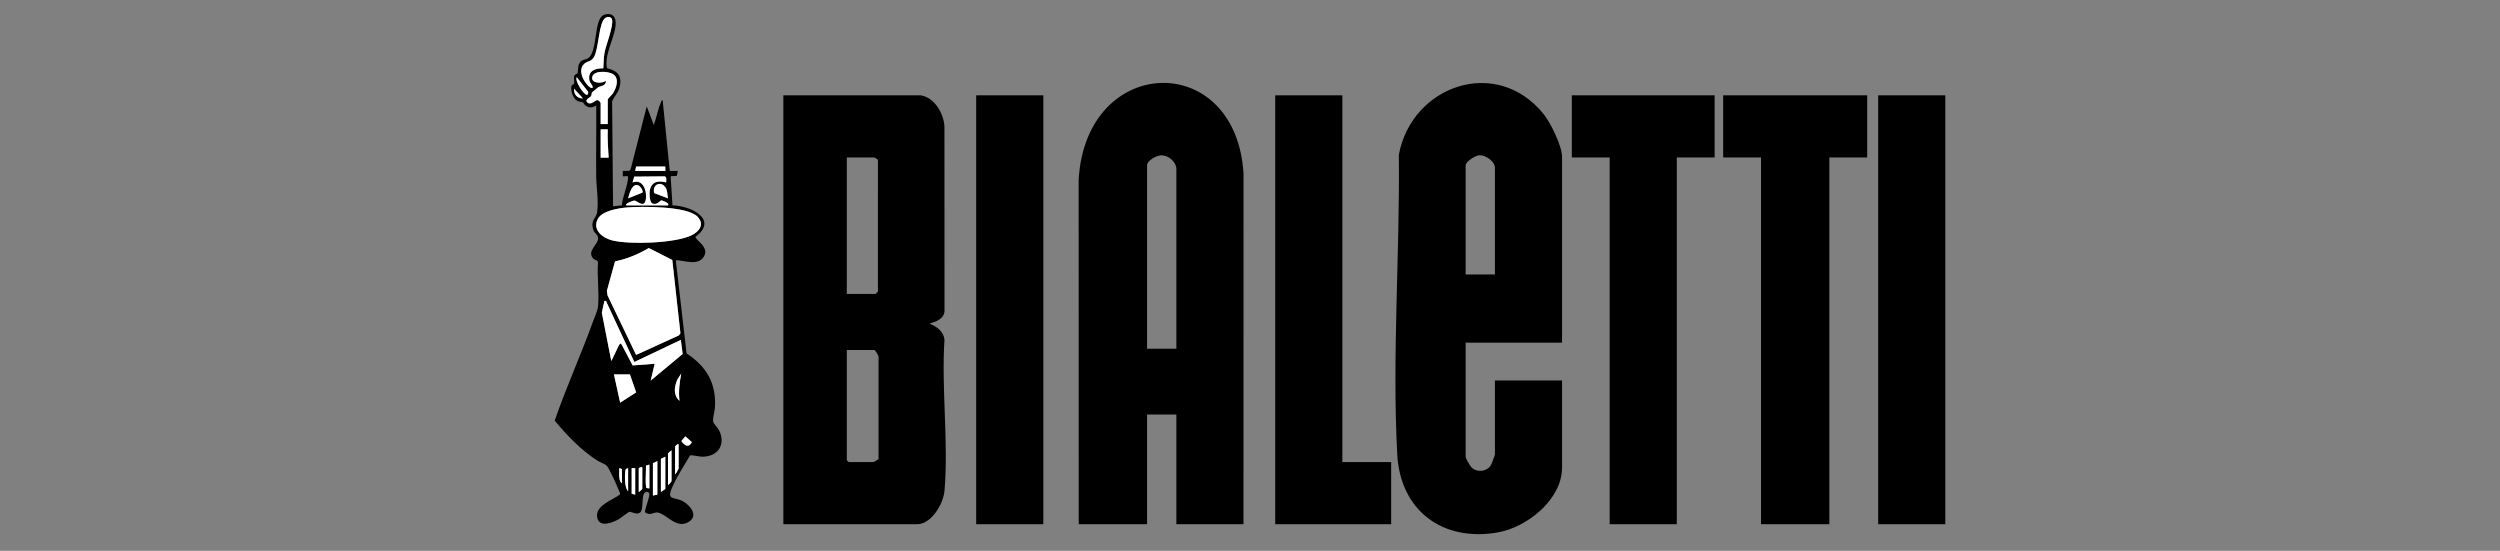
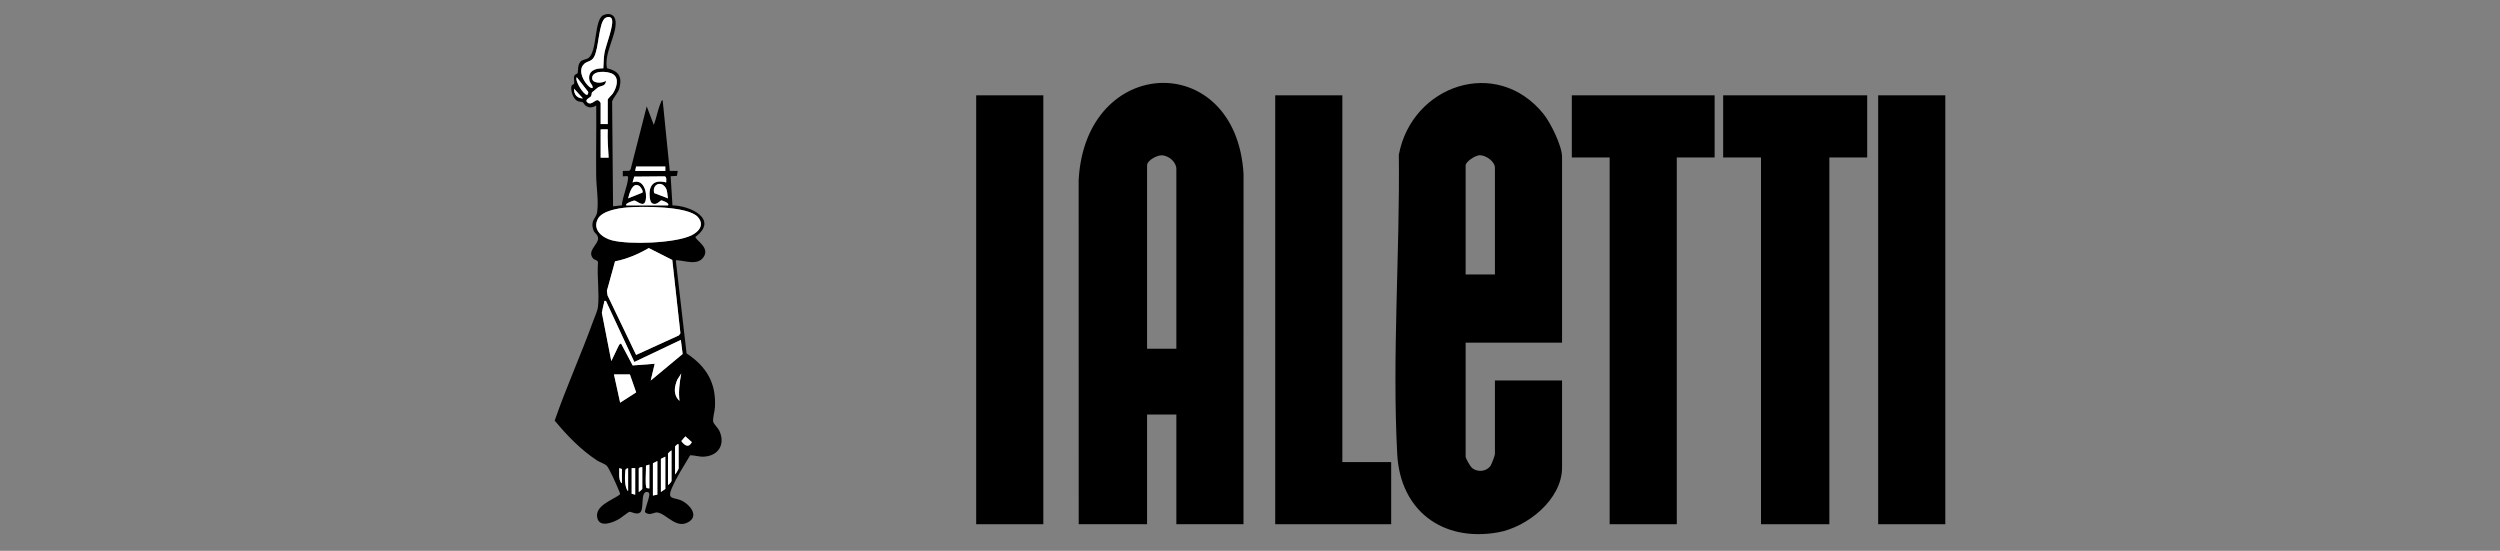
<svg xmlns="http://www.w3.org/2000/svg" width="640" height="141" viewBox="0 0 640 141" fill="none">
  <rect x="0" y="0" width="640" height="141" fill="#808080" stroke="none" />
  <path d="M498 24.403H480.814V134.2H498V24.403Z" fill="black" />
-   <path d="M235.687 24.403C239.256 24.96 241.571 29.01 241.775 32.362L241.794 79.782C241.488 82.27 238.034 82.633 238.028 82.889C239.849 83.622 241.53 84.81 241.787 86.937C240.966 99.442 242.857 113.288 241.792 125.634C241.505 128.956 238.473 134.2 234.75 134.2H200.535V24.403H235.687ZM216.783 75.246H224.126C224.18 75.246 224.677 74.765 224.746 74.618L224.751 40.935C224.666 40.795 223.902 40.311 223.814 40.311H216.783L216.783 75.246ZM216.783 89.595V117.824L217.252 118.292H223.501C223.745 118.292 224.657 117.758 224.907 117.512V91.311C224.907 91.061 224.06 89.595 223.814 89.595H216.783Z" fill="black" />
  <path d="M318.333 134.2H301.148V106.127H293.649V134.2H276.151L276.136 46.066C277.904 13.797 316.461 12.636 318.346 44.509L318.333 134.2ZM301.148 89.283V43.274C301.148 41.488 299.25 39.854 297.473 39.759C296.231 39.693 293.649 41.048 293.649 42.338V89.283H301.148Z" fill="black" />
  <path d="M399.886 87.724H375.202V116.889C375.202 117.388 376.414 119.466 376.915 119.857C378.326 120.959 380.562 120.723 381.594 119.215C381.846 118.846 382.701 116.564 382.701 116.265V97.393H399.886V119.696C399.886 127.895 390.911 135.001 383.402 136.304C369.202 138.769 358.452 130.632 357.691 116.278C356.364 91.254 358.388 64.729 358.102 39.617C361.411 21.852 383.157 14.259 395.192 29.244C396.965 31.452 399.886 37.383 399.886 40.155L399.886 87.724ZM382.701 70.256V42.962C382.701 41.324 380.378 39.714 378.789 39.737C377.744 39.753 375.202 41.368 375.202 42.338V70.256L382.701 70.256Z" fill="black" />
  <path d="M478.001 24.403V40.311H468.315V134.2H450.817V40.311H441.131V24.403H478.001Z" fill="black" />
  <path d="M438.944 24.403V40.311H429.258V134.2H412.072V40.311H402.386V24.403H438.944Z" fill="black" />
  <path d="M343.642 24.403V118.292H356.141V134.2H326.457V24.403H343.642Z" fill="black" />
  <path d="M267.09 24.403H249.904V134.2H267.09V24.403Z" fill="black" />
  <path d="M155.386 17.463C158.234 18.159 159.322 19.447 158.601 22.434C158.278 23.775 157.156 24.713 156.702 25.973L156.942 52.818L159.192 52.572C159.372 50.276 160.669 47.7 160.8 45.456C160.839 44.787 159.872 45.236 159.436 45.12V43.759L161.109 43.731L161.435 43.377L165.564 27.233L167.372 31.984C168.054 30.198 168.383 28.116 169.128 26.376C169.247 26.097 169.249 25.708 169.641 25.646L171.457 43.761L173.5 43.76L173.287 45.02L171.684 45.117L172.151 52.579C176.694 52.624 184.097 56.13 178.033 60.632C178.035 61.516 181.724 63.256 180.179 65.713C178.697 68.069 175.43 66.75 173.384 66.627C173.025 66.605 173.003 66.585 173.042 66.968L175.763 90.471C180.875 93.851 183.393 98.068 183.023 104.327C182.966 105.305 182.415 107.082 182.572 107.942C182.674 108.502 183.793 109.528 184.132 110.244C185.75 113.659 183.992 116.694 180.198 116.904C178.904 116.976 177.909 116.532 176.679 116.545C175.13 119.212 173.169 122.166 171.973 124.995C170.637 128.152 172.618 127.164 174.706 128.257C176.579 129.238 178.877 131.905 176.432 133.523C173.223 135.647 170.724 131.599 168.338 131.197C167.427 131.044 166.359 132.172 165.126 131.135C164.922 130.855 166.199 127.51 166.23 126.712C166.247 126.276 166.184 125.984 165.67 125.937C163.79 125.764 165.075 130.64 163.747 131.273C162.954 131.821 161.647 130.98 161.139 131.023C160.893 131.044 158.914 132.625 158.372 132.928C156.898 133.752 153.5 135.177 152.908 132.585C152.198 129.48 156.7 128.064 158.656 126.63C158.85 126.317 158.469 125.674 158.34 125.347C157.904 124.24 156.001 119.957 155.36 119.268C154.843 118.712 153.583 118.36 152.877 117.897C148.636 115.109 145.233 111.556 142.001 107.678C144.989 99.037 148.797 90.678 151.895 82.083C152.273 81.034 152.973 79.571 153.087 78.518C153.472 74.983 152.798 70.803 153.087 67.194C153.028 66.525 152.219 66.593 151.845 66.171C150.178 64.287 153.107 62.61 153.112 61.082C153.116 59.973 152.21 59.814 151.899 58.87C151.065 56.329 152.644 55.928 152.87 54.299C153.28 51.336 152.656 47.973 152.623 45.015C152.557 39.013 152.694 33.004 152.63 27.005C151.662 27.614 150.761 27.703 149.83 26.972C149.555 26.756 149.408 26.329 149.222 26.22C148.818 25.984 148.255 26.132 147.65 25.751C146.697 25.152 146.063 23.218 146.277 22.128C146.387 21.565 146.905 21.66 146.967 21.412C147.103 20.877 146.817 20.063 147.003 19.461C147.162 18.947 147.812 18.963 147.873 18.693C148.077 17.803 147.833 16.791 148.543 15.851C148.996 15.251 149.984 15.274 150.584 14.884C152.975 13.331 152.025 4.912 154.504 3.853C156.132 3.157 157.523 3.835 157.608 5.64C157.773 9.176 154.597 13.65 155.386 17.463ZM154.448 17.495C154.524 16.265 154.542 14.796 154.736 13.594C155.049 11.653 157.3 6.24 156.602 4.814C156.309 4.215 155.522 4.255 154.998 4.574C153.211 5.663 153.357 12.581 152 14.712C151.284 15.836 150.373 15.598 149.556 16.348C147.173 18.535 151.02 23.166 151.724 22.474C151.743 21.628 151.026 21.375 150.871 20.496C150.448 18.098 152.432 17.436 154.448 17.495ZM155.581 31.759V25.532C155.581 25.224 156.654 24.298 156.904 23.91C157.789 22.534 158.643 20.058 156.925 18.983C155.586 18.144 151.417 17.932 151.599 20.106C151.712 21.459 154.314 21.335 155.125 20.664C155.121 22.111 153.781 21.941 153.098 22.375C153.01 22.431 151.614 23.576 151.547 23.657C151.431 23.797 151.51 24.291 151.29 24.642C151.027 25.06 149.499 25.5 150.425 26.27C151.325 27.018 152.337 25.568 152.966 25.628C153.299 25.66 153.766 26.229 153.766 26.438V31.759H155.581ZM147.644 19.759C147.103 20.793 149.471 24.3 150.252 24.282C150.482 24.276 150.752 23.651 150.478 23.381L147.644 19.759ZM149.23 25.191L146.964 22.702C146.883 24.165 147.733 25.192 149.23 25.191ZM153.766 33.118V40.363L155.809 40.364C155.675 37.953 155.481 35.548 155.582 33.117L153.766 33.118ZM170.324 42.628H162.839L162.612 43.76H170.324V42.628ZM170.549 46.702C170.526 46.216 170.744 45.335 170.179 45.15L162.372 45.218L161.934 46.703C164.691 45.636 165.757 49.127 165.283 51.295C164.834 53.349 162.964 51.29 162.363 51.34C162.084 51.363 159.826 52.136 160.345 52.589L171.005 52.589C171.539 51.967 169.451 51.285 169.3 51.297C169.008 51.321 168.062 52.715 166.917 52.028C166.267 51.638 166.197 49.438 166.342 48.727C166.809 46.453 168.527 46.161 170.549 46.702ZM171.003 50.778C170.77 49.755 170.937 48.829 170.323 47.95C169.07 46.155 166.88 47.372 167.477 49.431L171.003 50.778ZM160.799 50.778L164.451 49.316C164.778 48.936 163.948 47.778 163.649 47.595C161.888 46.519 161.088 49.585 160.799 50.778ZM160.525 53.111C158.357 53.289 154.134 53.952 153.041 56.055C151.592 58.843 154.241 60.912 156.713 61.536C161.204 62.669 172.785 62.269 176.987 60.261C178.966 59.315 180.415 57.491 178.613 55.523C176.051 52.727 164.29 52.802 160.525 53.111ZM162.843 90.858L173.813 85.85L174.187 85.31L172.103 66.551L166.088 63.5C163.41 65.059 160.517 66.308 157.448 66.907L155.364 74.467L155.531 75.624L162.843 90.858ZM155.124 77.045C154.537 76.979 154.764 77.046 154.667 77.374C154.417 78.224 154.273 79.194 154.073 80.063L156.491 92.44L158.509 88.234L158.98 87.914L161.963 93.555L167.601 93.122L166.58 97.422L174.757 90.622L174.295 87.009L162.389 92.668L155.124 77.045ZM173.951 102.63C173.665 100.242 173.956 97.965 174.404 95.612L173.385 97.196C172.601 99.097 172.308 101.074 173.951 102.63ZM161.251 95.838H157.168L158.759 103.083L162.857 100.446L161.251 95.838ZM175.458 111.704L174.423 112.902C175.213 114.072 176.32 114.744 177.111 113.19L175.458 111.704ZM173.726 113.725L173.389 113.728C173.28 113.868 172.819 114.222 172.819 114.291V121.424C172.96 121.474 173.726 120.044 173.726 119.952V113.725ZM171.004 124.141C171.285 124.1 171.912 123.261 171.912 123.122V115.31C171.706 115.363 171.004 116.043 171.004 116.103V124.141ZM170.324 116.895L169.19 117.461V125.952L170.324 125.16V116.895ZM168.282 118.027L167.148 118.594V126.858L168.282 126.632V118.027ZM166.241 118.933L165.369 119.196C165.431 120.098 165.075 124.602 165.548 124.946L166.241 125.047V118.933ZM164.427 119.612C164.163 119.521 163.519 119.712 163.519 119.952V125.952C163.725 125.9 164.427 125.22 164.427 125.16V119.612ZM159.21 120.065L158.532 119.839C158.55 120.826 158.44 121.813 158.64 122.786C158.673 122.95 158.938 123.718 159.21 123.688V120.065ZM160.798 125.726V119.839C160.466 120.02 160.156 119.95 160.099 120.395C159.941 121.622 159.822 124.907 160.798 125.726ZM162.612 119.839H161.705V126.405L162.612 126.632V119.839Z" fill="black" />
  <path d="M162.842 90.858L155.531 75.623L155.363 74.466L157.448 66.906C160.517 66.308 163.41 65.059 166.088 63.5L172.103 66.55L174.187 85.31L173.813 85.85L162.842 90.858Z" fill="white" />
  <path d="M160.525 53.111C164.29 52.802 176.051 52.727 178.613 55.523C180.416 57.491 178.966 59.315 176.987 60.261C172.785 62.269 161.204 62.669 156.713 61.536C154.241 60.912 151.592 58.843 153.041 56.055C154.134 53.952 158.358 53.289 160.525 53.111Z" fill="white" />
  <path d="M155.124 77.045L162.389 92.668L174.296 87.009L174.757 90.622L166.581 97.422L167.602 93.122L161.963 93.555L158.98 87.914L158.509 88.234L156.491 92.44L154.073 80.063C154.273 79.194 154.417 78.224 154.668 77.374C154.764 77.046 154.537 76.979 155.124 77.045Z" fill="white" />
  <path d="M155.58 31.759H153.766V26.438C153.766 26.229 153.298 25.66 152.966 25.628C152.336 25.568 151.324 27.018 150.425 26.271C149.498 25.501 151.026 25.06 151.289 24.642C151.51 24.292 151.431 23.797 151.547 23.657C151.613 23.576 153.01 22.431 153.098 22.375C153.78 21.941 155.121 22.111 155.124 20.665C154.314 21.335 151.712 21.46 151.598 20.106C151.417 17.932 155.586 18.145 156.925 18.983C158.643 20.058 157.789 22.534 156.904 23.91C156.654 24.298 155.58 25.224 155.58 25.533L155.58 31.759Z" fill="white" />
  <path d="M154.447 17.496C152.431 17.436 150.447 18.098 150.87 20.497C151.024 21.375 151.742 21.628 151.723 22.475C151.019 23.166 147.172 18.535 149.555 16.348C150.372 15.598 151.283 15.836 151.999 14.712C153.356 12.581 153.21 5.664 154.997 4.574C155.52 4.255 156.308 4.215 156.601 4.814C157.299 6.24 155.048 11.654 154.735 13.595C154.541 14.796 154.523 16.265 154.447 17.496Z" fill="white" />
  <path d="M170.549 46.702C168.527 46.161 166.808 46.453 166.342 48.727C166.196 49.438 166.267 51.638 166.917 52.028C168.061 52.714 169.008 51.32 169.3 51.297C169.45 51.285 171.539 51.967 171.005 52.589L160.345 52.589C159.826 52.135 162.083 51.362 162.362 51.339C162.964 51.29 164.834 53.348 165.283 51.295C165.756 49.126 164.69 45.635 161.933 46.703L162.371 45.218L170.178 45.15C170.743 45.335 170.525 46.216 170.549 46.702Z" fill="white" />
  <path d="M161.252 95.838L162.857 100.446L158.759 103.083L157.169 95.838H161.252Z" fill="white" />
  <path d="M153.766 33.118L155.581 33.117C155.48 35.548 155.674 37.953 155.808 40.365L153.766 40.364V33.118Z" fill="white" />
  <path d="M170.325 116.895V125.16L169.19 125.952V117.461L170.325 116.895Z" fill="white" />
  <path d="M168.283 118.027V126.632L167.148 126.858V118.593L168.283 118.027Z" fill="white" />
  <path d="M171.004 50.778L167.477 49.43C166.88 47.372 169.071 46.155 170.323 47.95C170.937 48.829 170.771 49.755 171.004 50.778Z" fill="white" />
-   <path d="M170.323 42.628V43.76H162.611L162.838 42.628H170.323Z" fill="white" />
+   <path d="M170.323 42.628V43.76H162.611L162.838 42.628H170.323" fill="white" />
  <path d="M171.004 124.141V116.103C171.004 116.043 171.705 115.363 171.911 115.311V123.122C171.911 123.261 171.284 124.1 171.004 124.141Z" fill="white" />
  <path d="M160.799 50.778C161.088 49.585 161.888 46.519 163.649 47.595C163.948 47.778 164.778 48.936 164.451 49.316L160.799 50.778Z" fill="white" />
  <path d="M173.726 113.725V119.952C173.726 120.044 172.959 121.474 172.818 121.424V114.291C172.818 114.222 173.28 113.868 173.389 113.728L173.726 113.725Z" fill="white" />
  <path d="M162.612 119.839V126.632L161.705 126.405V119.839H162.612Z" fill="white" />
  <path d="M173.951 102.631C172.308 101.074 172.601 99.097 173.385 97.196L174.404 95.612C173.956 97.965 173.665 100.242 173.951 102.631Z" fill="white" />
  <path d="M166.241 118.933V125.047L165.548 124.946C165.074 124.602 165.431 120.098 165.369 119.196L166.241 118.933Z" fill="white" />
  <path d="M164.427 119.612V125.16C164.427 125.22 163.725 125.899 163.52 125.952V119.952C163.52 119.712 164.163 119.521 164.427 119.612Z" fill="white" />
  <path d="M147.644 19.759L150.478 23.382C150.752 23.652 150.482 24.276 150.252 24.282C149.471 24.301 147.103 20.793 147.644 19.759Z" fill="white" />
  <path d="M175.457 111.704L177.11 113.19C176.319 114.744 175.212 114.072 174.422 112.902L175.457 111.704Z" fill="white" />
  <path d="M160.797 125.726C159.821 124.907 159.941 121.622 160.099 120.395C160.156 119.95 160.466 120.02 160.797 119.839V125.726Z" fill="white" />
  <path d="M159.209 120.065V123.688C158.938 123.718 158.673 122.95 158.639 122.786C158.44 121.813 158.55 120.825 158.531 119.839L159.209 120.065Z" fill="white" />
  <path d="M149.229 25.191C147.732 25.193 146.883 24.165 146.963 22.702L149.229 25.191Z" fill="white" />
</svg>